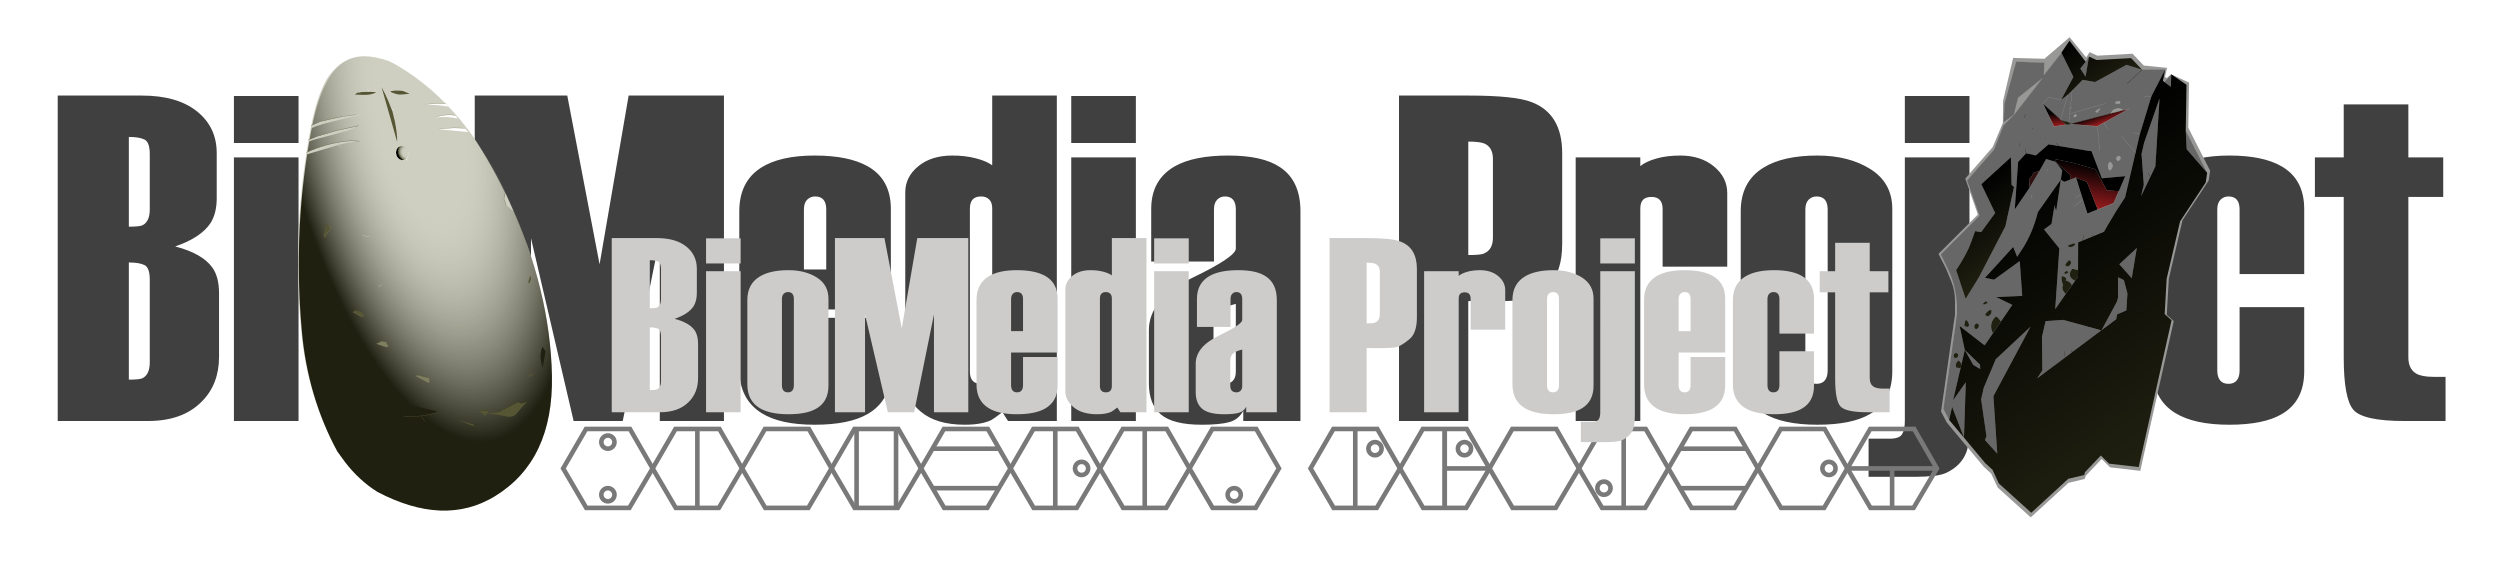
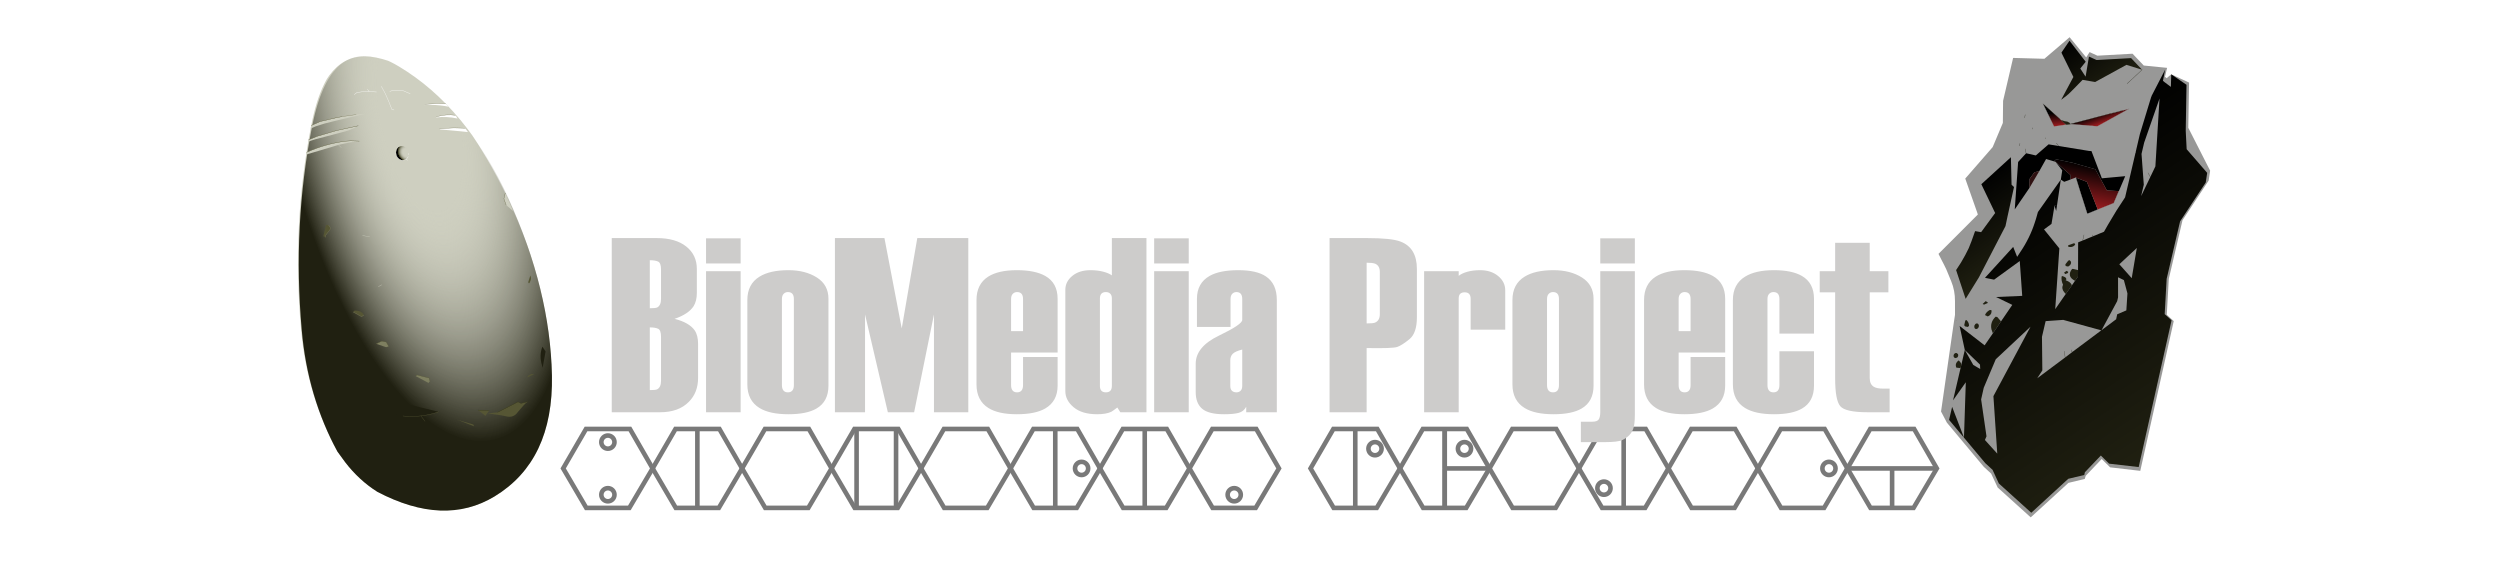
<svg xmlns="http://www.w3.org/2000/svg" xmlns:xlink="http://www.w3.org/1999/xlink" width="1900" height="440" viewBox="0 0 1900 440">
  <filter id="h">
    <feGaussianBlur stdDeviation="7" />
  </filter>
  <symbol id="A" viewBox="-36.025 -31.75 72.051 63.5">
    <use xlink:href="#a" width="72.051" height="63.5" x="-36.025" y="-31.75" overflow="visible" />
    <use xlink:href="#b" width="13.5" height="13.5" id="CharCircle-BM_1_" x="-6.75" y="-6.75" transform="translate(0 -20)" overflow="visible" />
  </symbol>
  <symbol id="E" viewBox="-36.025 -31.75 72.051 63.5">
    <use xlink:href="#a" width="72.051" height="63.5" x="-36.025" y="-31.75" overflow="visible" />
    <use xlink:href="#b" width="13.5" height="13.5" x="-6.75" y="-6.75" transform="translate(0 -20)" overflow="visible" />
    <use xlink:href="#b" width="13.5" height="13.5" x="-6.75" y="-6.75" transform="translate(0 20)" overflow="visible" />
  </symbol>
  <symbol id="u" viewBox="-36.025 -31.75 72.051 63.5">
    <use xlink:href="#a" width="72.051" height="63.5" x="-36.025" y="-31.75" overflow="visible" />
    <use xlink:href="#b" width="13.5" height="13.5" id="CharCircle-MR_1_" x="-6.75" y="-6.75" transform="translate(20)" overflow="visible" />
  </symbol>
  <symbol id="C" viewBox="-36.025 -31.75 72.051 63.5">
    <use xlink:href="#a" width="72.051" height="63.5" x="-36.025" y="-31.75" overflow="visible" />
    <use xlink:href="#b" width="13.5" height="13.5" x="-6.75" y="-6.75" transform="translate(20)" overflow="visible" />
    <use xlink:href="#c" width="3.5" height="60" id="CharVertFull-M_1_" x="-1.75" y="-30" transform="translate(-0 -0)" overflow="visible" />
  </symbol>
  <symbol id="v" viewBox="-36.025 -31.75 72.051 63.5">
    <use xlink:href="#a" width="72.051" height="63.5" x="-36.025" y="-31.75" overflow="visible" />
    <use xlink:href="#d" width="50" height="3.5" x="-25" y="-1.75" transform="translate(-0 -15)" overflow="visible" />
    <use xlink:href="#d" width="50" height="3.5" x="-25" y="-1.75" transform="translate(-0 15)" overflow="visible" />
  </symbol>
  <symbol id="B" viewBox="-36.025 -31.75 72.051 63.5">
    <use xlink:href="#a" width="72.051" height="63.5" x="-36.025" y="-31.75" overflow="visible" />
    <use xlink:href="#c" width="3.5" height="60" id="CharVertFull-M_1_" x="-1.75" y="-30" transform="translate(-0 -0)" overflow="visible" />
  </symbol>
  <symbol id="w" viewBox="-36.025 -31.75 72.051 63.5">
    <use xlink:href="#a" width="72.051" height="63.5" x="-36.025" y="-31.75" overflow="visible" />
    <use xlink:href="#b" width="13.5" height="13.5" x="-6.75" y="-6.75" transform="translate(-15 -15)" overflow="visible" />
    <use xlink:href="#c" width="3.5" height="60" id="CharVertFull-M_1_" x="-1.75" y="-30" transform="translate(-0 -0)" overflow="visible" />
  </symbol>
  <symbol id="D" viewBox="-36.025 -31.75 72.051 63.5">
    <use xlink:href="#a" width="72.051" height="63.5" x="-36.025" y="-31.75" overflow="visible" />
    <use xlink:href="#c" width="3.5" height="60" x="-1.75" y="-30" transform="translate(15 -0)" overflow="visible" />
    <use xlink:href="#c" width="3.5" height="60" x="-1.75" y="-30" transform="translate(-15 -0)" overflow="visible" />
  </symbol>
  <symbol id="x" viewBox="-36.025 -31.75 72.051 63.5">
    <use xlink:href="#a" width="72.051" height="63.5" x="-36.025" y="-31.75" overflow="visible" />
  </symbol>
  <symbol id="z" viewBox="-36.025 -31.75 72.051 63.5">
    <use xlink:href="#a" width="72.051" height="63.5" x="-36.025" y="-31.75" overflow="visible" />
    <use xlink:href="#b" width="13.5" height="13.5" id="CharCircle-TR_1_" x="-6.75" y="-6.75" transform="translate(15 15)" overflow="visible" />
    <use xlink:href="#c" width="3.5" height="60" id="CharVertFull-M_1_" x="-1.75" y="-30" transform="translate(-0 -0)" overflow="visible" />
  </symbol>
  <symbol id="y" viewBox="-36.025 -31.75 72.051 63.5">
    <use xlink:href="#a" width="72.051" height="63.5" x="-36.025" y="-31.75" overflow="visible" />
    <use xlink:href="#b" width="13.5" height="13.5" x="-6.75" y="-6.75" transform="translate(15 15)" overflow="visible" />
    <use xlink:href="#c" width="3.5" height="60" id="CharVertFull-M_1_" x="-1.75" y="-30" transform="translate(-0 -0)" overflow="visible" />
    <use xlink:href="#e" width="34" height="3.5" x="-17" y="-1.75" transform="translate(17 -0)" overflow="visible" />
    <use xlink:href="#f" width="3.5" height="30" id="CharVertHalf-B_1_" x="-1.75" y="-15" transform="translate(-0 -15)" overflow="visible" />
    <use xlink:href="#f" width="3.5" height="30" x="-1.75" y="-15" transform="translate(-0 15)" overflow="visible" />
  </symbol>
  <symbol id="t" viewBox="-36.025 -31.75 72.051 63.5">
    <use xlink:href="#a" width="72.051" height="63.5" x="-36.025" y="-31.75" overflow="visible" />
    <use xlink:href="#g" width="68" height="3.5" x="-34" y="-1.75" transform="translate(-0 -0)" overflow="visible" />
    <use xlink:href="#f" width="3.5" height="30" x="-1.75" y="-15" transform="translate(-0 -15)" overflow="visible" />
  </symbol>
  <symbol id="b" viewBox="-6.75 -6.75 13.5 13.5">
    <path fill="none" stroke="#797979" stroke-width="3.5" stroke-miterlimit="10" d="M5 0c0-2.761-2.239-5-5-5s-5 2.239-5 5 2.239 5 5 5 5-2.239 5-5z" />
  </symbol>
  <symbol viewBox="-22.45 -22.45 44.901 44.901">
    <use xlink:href="#c" width="3.5" height="60" id="CharVertFull-M_1_" x="-1.75" y="-30" transform="matrix(.707 .707 -.707 .707 -0 0)" overflow="visible" />
  </symbol>
  <symbol viewBox="-11.844 -11.844 23.688 23.688">
    <path fill="none" stroke="#787878" stroke-width="3.5" stroke-miterlimit="10" d="M-10.607 10.607l21.213-21.213" />
  </symbol>
  <symbol viewBox="-22.45 -22.45 44.901 44.901">
    <use xlink:href="#c" width="3.5" height="60" x="-1.75" y="-30" transform="matrix(.707 -.707 .707 .707 0 0)" overflow="visible" />
  </symbol>
  <symbol viewBox="-11.844 -11.844 23.688 23.688">
    <path fill="none" stroke="#787878" stroke-width="3.5" stroke-miterlimit="10" d="M10.607 10.607l-21.213-21.213" />
  </symbol>
  <symbol id="g" viewBox="-34 -1.75 68 3.5">
    <path fill="none" stroke="#787878" stroke-width="3.5" stroke-miterlimit="10" d="M34 0h-68" />
  </symbol>
  <symbol id="e" viewBox="-17 -1.75 34 3.5">
    <path fill="none" stroke="#787878" stroke-width="3.5" stroke-miterlimit="10" d="M17 0h-34" />
  </symbol>
  <symbol id="d" viewBox="-25 -1.75 50 3.5">
-     <path fill="none" stroke="#787878" stroke-width="3.5" stroke-miterlimit="10" d="M25 0h-50" />
-   </symbol>
+     </symbol>
  <symbol id="a" viewBox="-36.025 -31.75 72.051 63.5">
    <path fill="none" stroke="#797979" stroke-width="3.5" stroke-miterlimit="10" d="M-34 0l17.379 30h33.358L34 0 16.31-30h-32.736z" />
  </symbol>
  <symbol id="c" viewBox="-1.75 -30 3.5 60">
    <path fill="none" stroke="#787878" stroke-width="3.5" stroke-miterlimit="10" d="M0 30v-60" />
  </symbol>
  <symbol id="f" viewBox="-1.75 -15 3.5 30">
    <path fill="none" stroke="#787878" stroke-width="3.5" stroke-miterlimit="10" d="M0 15v-30" />
  </symbol>
  <g opacity=".75" filter="url(#h)">
-     <path d="M166.473 271.148c0 13.919-4.362 25.243-13.074 33.966-9.662 9.905-23.321 14.857-40.988 14.857H43.86V72.627h63.956c17.899 0 31.857 4.003 41.872 11.998 10.01 8 15.018 18.584 15.018 31.757v34.225c0 7.531-1.524 13.764-4.561 18.706-4.914 7.53-13.919 13.526-27.015 17.993 13.803 3.539 23.282 8.966 28.428 16.276 3.274 4.715 4.914 11.202 4.914 19.456v48.11zm-52.649-111.95v-42.049c0-6.123-1.358-9.833-4.069-11.13-2.711-1.292-6.653-1.943-11.832-1.943v68.196c5.422 0 8.872-.354 10.352-1.06 3.699-1.883 5.549-5.886 5.549-12.014zm0 116.202v-62.797c0-6.146-1.358-9.866-4.069-11.17-2.711-1.303-6.653-1.954-11.832-1.954v89.044c5.422 0 8.872-.354 10.352-1.065 3.699-1.889 5.549-5.907 5.549-12.058zM226.895 108.668h-49.116V72.98h49.116v35.688zm0 211.304h-49.116V119.623h49.116v200.349zM351.622 282.163c0 15.078-5.654 25.916-16.961 32.509-9.187 5.416-22.498 8.127-39.928 8.127-17.667 0-31.333-2.943-40.989-8.834-11.544-7.067-17.314-18.253-17.314-33.568V160.611c0-15.072 5.77-26.147 17.314-33.215 9.894-6.123 23.553-9.187 40.989-9.187 16.017 0 29.504 3.479 40.458 10.424 10.954 6.951 16.431 17.021 16.431 30.211v123.319zm-49.116-.679V159.176c0-3.291-.707-5.759-2.12-7.404-1.413-1.646-3.533-2.468-6.36-2.468-2.357 0-4.361.823-6.007 2.468-1.651 1.645-2.473 4.113-2.473 7.404v122.309c0 3.29.707 5.813 2.12 7.575 1.413 1.767 3.533 2.645 6.36 2.645 2.827 0 4.947-.878 6.36-2.645 1.413-1.762 2.12-4.286 2.12-7.576zM550.201 319.972h-48.762V181.105l-28.158 138.866h-37.323l-32.397-138.866v138.866h-42.755V72.627h70.316l24.558 128.266 22.084-128.266h72.437v247.345zM677.05 282.163c0 14.841-5.891 25.679-17.667 32.509-9.424 5.416-22.852 8.127-40.282 8.127-17.436 0-30.863-2.943-40.282-8.834-11.307-7.067-16.961-18.253-16.961-33.568V160.611c0-15.072 5.532-26.147 16.607-33.215 9.656-6.123 23.2-9.187 40.635-9.187 17.193 0 30.62 2.711 40.282 8.127 11.777 6.598 17.667 17.436 17.667 32.508v76.324h-66.076v46.354c0 3.28.707 5.792 2.12 7.548s3.534 2.634 6.36 2.634 4.947-.873 6.36-2.629c1.413-1.755 2.12-4.268 2.12-7.547v-40h49.115v40.635zm-49.115-77.384v-45.643c0-3.279-.707-5.736-2.12-7.376-1.414-1.634-3.534-2.457-6.36-2.457-2.357 0-4.362.823-6.007 2.457-1.651 1.64-2.474 4.097-2.474 7.376v45.643h16.961zM803.194 319.972h-37.102l-4.24-6.714c-4.715 3.534-7.542 5.538-8.48 6.007-4.947 2.353-11.66 3.534-20.141 3.534-14.372 0-25.502-3.297-33.392-9.895-7.895-6.592-11.837-14.25-11.837-22.968V146.124c0-7.773 3.296-14.366 9.894-19.788 6.592-5.416 15.194-8.127 25.794-8.127 6.592 0 12.599.707 18.021 2.12 5.416 1.414 9.54 3.18 12.367 5.3V72.627h49.115v247.345zm-49.115-37.455V158.138c0-2.827-.768-5.002-2.297-6.537-1.535-1.529-3.594-2.297-6.184-2.297-5.654 0-8.48 3.064-8.48 9.187v124.026c0 3.064.707 5.361 2.12 6.891 1.414 1.534 3.534 2.297 6.36 2.297s4.947-.763 6.36-2.297c1.414-1.53 2.121-3.827 2.121-6.891zM863.259 108.668h-49.116V72.98h49.116v35.688zm0 211.304h-49.116V119.623h49.116v200.349zM988.34 319.972h-43.462v-7.773c-2.357 4.478-5.952 7.365-10.777 8.657-4.831 1.292-11.721 1.943-20.671 1.943-14.609 0-24.972-2.596-31.095-7.774-6.128-5.179-9.187-13.073-9.187-23.674v-40.282c0-16.017 11.009-29.328 33.038-39.929 22.023-10.601 33.038-18.021 33.038-22.261v-29.681c0-3.296-.696-5.77-2.076-7.42-1.386-1.646-3.461-2.474-6.228-2.474-2.308 0-4.273.828-5.886 2.474-1.612 1.651-2.418 4.124-2.418 7.42v39.575h-47.702v-39.928c0-14.841 6.007-25.673 18.021-32.508 9.657-5.416 23.2-8.127 40.635-8.127 17.43 0 30.504 2.948 39.223 8.834 10.363 6.835 15.547 18.021 15.547 33.568v159.36zm-49.116-37.455v-51.589c-6.598 1.65-11.075 3.655-13.427 6.007-2.357 2.357-3.534 5.422-3.534 9.188v36.395c0 3.064.762 5.361 2.297 6.891 1.529 1.534 3.71 2.297 6.537 2.297 2.352 0 4.295-.763 5.83-2.297 1.53-1.531 2.297-3.828 2.297-6.892zM1187.271 184.992c0 15.078-3.556 25.502-10.655 31.271-7.101 5.775-12.842 9.425-17.221 10.954-4.384 1.534-18.882 2.064-43.5 1.59v91.164h-52.649V72.627h53.002c23.321 0 39.223 1.651 47.702 4.947 15.548 5.891 23.321 18.849 23.321 38.869v68.549zm-52.649-4.35v-59.849c0-5.941-2.203-9.861-6.609-11.76-2.451-.95-6.487-1.425-12.118-1.425v86.218c6.117 0 10.037-.354 11.748-1.071 4.649-1.9 6.979-5.935 6.979-12.113zM1312.708 202.659h-49.115v-43.754c0-6.161-2.827-9.248-8.48-9.248-2.827 0-4.947.712-6.36 2.125-1.413 1.419-2.12 3.661-2.12 6.725v161.464h-49.115V119.623h49.115v6.625c2.827-2.33 6.891-4.251 12.19-5.764 5.301-1.513 11.362-2.275 18.198-2.275 10.362 0 18.903 2.771 25.617 8.304 6.714 5.538 10.07 12.312 10.07 20.318v55.828zM1438.145 282.163c0 15.078-5.654 25.916-16.961 32.509-9.188 5.416-22.499 8.127-39.929 8.127-17.668 0-31.332-2.943-40.988-8.834-11.545-7.067-17.314-18.253-17.314-33.568V160.611c0-15.072 5.77-26.147 17.314-33.215 9.894-6.123 23.553-9.187 40.988-9.187 16.017 0 29.505 3.479 40.458 10.424 10.954 6.951 16.432 17.021 16.432 30.211v123.319zm-49.117-.679V159.176c0-3.291-.707-5.759-2.12-7.404-1.413-1.646-3.533-2.468-6.36-2.468-2.357 0-4.361.823-6.007 2.468-1.65 1.645-2.474 4.113-2.474 7.404v122.309c0 3.29.707 5.813 2.12 7.575 1.414 1.767 3.534 2.645 6.36 2.645 2.827 0 4.947-.878 6.36-2.645 1.414-1.762 2.121-4.286 2.121-7.576zM1496.796 323.505c0 9.419-.828 16.254-2.474 20.494-2.595 6.593-7.541 11.661-14.841 15.194-2.357 1.176-5.653 1.999-9.894 2.474-4.24.469-8.834.707-13.78.707h-35.688v-28.975h16.254c4.71 0 7.773-1.121 9.188-3.357 1.413-2.241 2.12-5.714 2.12-10.424V119.623h49.115v203.882zm0-214.837h-49.115V72.98h49.115v35.688zM1625.061 282.163c0 14.841-5.892 25.679-17.668 32.509-9.425 5.416-22.852 8.127-40.281 8.127-17.436 0-30.863-2.943-40.282-8.834-11.308-7.067-16.961-18.253-16.961-33.568V160.611c0-15.072 5.532-26.147 16.607-33.215 9.656-6.123 23.2-9.187 40.636-9.187 17.192 0 30.619 2.711 40.281 8.127 11.776 6.598 17.668 17.436 17.668 32.508v76.324h-66.077v46.354c0 3.28.707 5.792 2.12 7.548 1.414 1.756 3.534 2.634 6.36 2.634 2.827 0 4.947-.873 6.36-2.629 1.414-1.755 2.12-4.268 2.12-7.547v-40h49.116v40.635zm-49.117-77.384v-45.643c0-3.279-.706-5.736-2.12-7.376-1.413-1.634-3.533-2.457-6.36-2.457-2.357 0-4.361.823-6.007 2.457-1.65 1.64-2.474 4.097-2.474 7.376v45.643h16.961zM1751.204 282.163c0 15.078-5.654 25.916-16.961 32.509-9.188 5.416-22.499 8.127-39.929 8.127-17.667 0-31.332-2.943-40.988-8.834-11.545-7.067-17.314-18.253-17.314-33.568V160.611c0-15.072 5.77-26.147 17.314-33.215 9.894-6.123 23.553-9.187 40.988-9.187 16.961 0 30.15 2.711 39.575 8.127 11.539 6.598 17.314 17.436 17.314 32.508v49.469h-49.116v-49.116c0-3.296-.706-5.77-2.12-7.42-1.413-1.646-3.533-2.474-6.36-2.474-2.357 0-4.361.823-6.007 2.468-1.65 1.645-2.474 4.113-2.474 7.404v122.309c0 3.29.707 5.813 2.12 7.575 1.414 1.767 3.534 2.645 6.36 2.645 2.827 0 4.947-.878 6.36-2.634 1.414-1.756 2.12-4.273 2.12-7.553v-48.116h49.116v48.762zM1858.618 319.972h-31.096c-21.2 0-34.219-2.877-39.045-8.641-4.831-5.759-7.243-18.981-7.243-39.669V149.657h-21.908v-30.035h21.908V79.341h49.115v40.282h26.501v30.035h-26.501v121.905c0 5.892 1.999 10.016 6.007 12.367 2.827 1.651 7.184 2.474 13.074 2.474h9.188v33.568z" />
-   </g>
+     </g>
  <g>
    <path fill-rule="evenodd" clip-rule="evenodd" fill="#989897" d="M1646.748 239.258l1.543-27.332 5.719-24.456 4.693-20.069 19.875-30.159 1.13-7.504-16.614-32.634.601-34.348-13.55-6.263-3.496 2.918-1.255-1 1.599-6.836-17.727-1.766-8.535-8.983-26.709 1.506-5.932-2.724-2.588 4.052-12.599-15.363-19.157 16.387-23.774-.662-7.626 32.61-.174 16.803-7.734 18.366-20.844 23.924 8.975 25.502.596 1.798-29.907 29.923 2.078 4.146 2.05 3.943 1.749 3.565 3.747 9.068c1.997 4.827 2.965 9.932 2.909 15.314l.012 10.312-.753 4.895-.016.062-9.839 68.504 4.435 8.468 28.043 33.569 5.601 5.147 4.956 10.581 25.117 22.687L1572 366.984l12.433-3.001.705-2.357 12.137-12.774 6.418 6.333 22.913 2.667 25.44-113.827-5.298-4.767z" />
    <g fill="#676767">
-       <path d="M1620.103 211.413l3.877-22.95-13.294 12.379zM1516.776 273.048l-9.129 21.649-1.99 8.854 4.078 28.047-1.202 2.794 9.387 10.369-2.924-43.702 28.218-52.791zM1504.953 280.461l-.151-3.353-11.553-11.137 6.418 11.356zM1554.678 244.055l-2.785 11.916.28 25.559-3.901 5.98 21.22-15.832 5.517-4.199 21.982-16.418-28.953-7.953zM1614.135 212.858l-4.429-2.137.025 15.272-.672 2.887-11.889 22.081 11.097-8.322.802-3.776 6.951-2.972.829-12.906zM1569.982 223.413l-1.177-1.314c-1.51-1.785-1.82-3.707-.917-5.77-.994-2-1.34-4.082-1.044-6.25l.69-.272 1.702.753c.794.397 1.191 1.032 1.196 1.902l-.58.488 1.7.75c1.503.697 2.537 1.746 3.095 3.146l2.369-3.437c-4.379-2.239-5.141-5.219-2.288-8.945l.66-.146 3.924.941.075-21.063 3.463-1.424 7.954-3.253 5.111-2.117 3.114-1.287 3.048-5.344 6.411-10.699 6.583-10.083 7.96-34.051 3.313-14.172 8.714-28.57 10.44-20.246-17.448.043-.074-.014-11.885-3.69-23.773 13.042-9.545-1.654-7.913 8.091-3.347 3.27-5.036 3.825 9.3-17.376-9.068-18.407-13.33 16.874.308-9.343-21.328-.759-9.049 32.363-.541 13.674 7.672-5.718 3.244-12.879 18.599-14.982-21.275 27.438-.684.926-7.66 7.677-7.211 18.456-20.409 23.412 8.5 24.181.887 2.567-29.389 29.361 2.006 4.132 2.008 4.132 1.777 3.766 1.63 3.74c3.359 8.587 4.967 17.434 4.82 26.544l.046 3.141-.725 4.767-.012.063-9.683 67.162 4.389 8.329 2.317-9.909 9.005 23.354 1.384-42.042-9.712 13.78 5.833-24.957-.325.401-2.976-.321c-.915-2.116-.327-3.949 1.756-5.502l1.074 1.099c.585.623.913 1.334.985 2.128l2.611-11.162-3.947-18.237 19.005 14.712 6.27-9.092-1.038-2.922c-.864-3.671.187-6.926 3.141-9.764l1.266.285 2.824 3.296 8.564-12.546-12.36-5.993 19.904-.856-1.862-26.49-19.499 14.174-6.946-1.4 21.445-23.493 3.002 7.566 2.309-3.515c4.913-7.195 8.649-14.813 11.207-22.853l.841-2.596 1.429-5.102 17.414-24.65 1.086-6.987-5.112-6.564-1.249-.346-5.927-1.745-5.099 9.1-7.542 12.851-11.168 16.336 2.558-36.032 6.088-6.644 7.352 1.664 9.714-8.43 7.753 1.279 23.06 3.736 1.772.11 7.91 20.686 17.739-1.624-4.842 11.362-3.854 9.12-12.167 4.874-7.953 3.254-3.427-10.773-1.406-4.354-3.884-12.484-3.94 1.471-4.887 1.829-2.576-1.687-2.965 20.041-.579 3.815-1.241-4.065-2.306 13.889-.945.687-4.724 3.488 11.644 14.415-3.132 46.175 8.011-11.531zm-84.388 45.212c.437-.317.883-.435 1.334-.357l1.068.772c.264.438.33.927.204 1.471-.127.544-.41.975-.85 1.29l-1.332.355c-.441-.119-.799-.377-1.07-.774-.265-.436-.33-.926-.204-1.471.126-.543.409-.971.85-1.286zm26.645-33.033l1.232.083c.205.904.137 1.762-.211 2.572-.492 1.002-1.347 1.747-2.555 2.233l-2.108-1.018c.652-1.669 1.866-2.958 3.642-3.87zm-3.118-6.738l1.506.913.036.528-2.788 1.213-1.054-.508 2.3-2.146zm-7.811 17.372c.445-.359.895-.498 1.344-.42.453.079.804.356 1.058.836.252.48.313 1.011.176 1.597-.127.543-.424 1.014-.878 1.415-.442.314-.89.454-1.35.417-.443-.12-.793-.399-1.058-.837l-.172-1.596.88-1.412zm-5.772 2.264l-2.091-.429-.649-.896.836-3.574.794-.386.634.633c.988 1.127 1.444 2.403 1.371 3.827l-.895.825zm31.167-81.123l-.119.175.473-.863-.354.688zm3.941-25.222l-5.08 23.067-1.39 6.611-20.215 38.974-10.074 16.329-7.244-21.874c2.594-3.727 4.918-7.543 6.979-11.449l2.629-5.221 2.103-5.313 2.72-7.619 4.586.794 9.535-13.029 1.133-1.499-10.515-21.919 22.47-20.511.509 20.902 1.854 1.757zm77.135-64.673l2.444-.75.905.483.378.718-.864 1.025-3.111-.41.248-1.066zm-13.575 5.871l2.112-1.004-2.323 3.252-1.217-.473-.215-.429 1.643-1.346zm-17.542 3.809l.853-.309.818 1.186-.331.4-1.705.618-.452-.406.817-1.489zm22.256 6.142l-4.939 2.732-20.478-1.721-3.15.432-9.316 1.387-8.403-17.245 13.43 12.115.729.583 5.474 1.339 1.237 1.389 30.575-8.013.535-.952c1.597-2.595 4.196-3.45 7.794-2.563l.998 1.086 4.827-1.251-19.313 10.682zm4.77 36.127l-.692-.055-.484-.933c-.672-1.812-.446-3.557.676-5.232l1.311.421c.925.944 1.248 2 .976 3.17-.295 1.038-.888 1.914-1.787 2.629zm7.18-7.631l-1.262.369c-.389-.111-.694-.36-.918-.746-.275-.396-.325-.84-.159-1.333.068-.51.316-.902.746-1.176.376-.282.77-.388 1.17-.319.4.07.737.301 1.008.698l.159 1.331-.744 1.176zm-39.369 85.768l-1.98.768-.815-1.187 1.867-1.308 1.357.888-.429.839zm1.814-6.078l-1.512 1.107-1.714-.362-.502-.871.342-.788 1.897-2.414.895-.497c1.498.958 1.696 2.231.594 3.825zm-1.57-15.02l4.524-1.631.616.368.275.503c-.496 1.002-1.379 1.653-2.648 1.957l-.796.057-1.71-.036-.261-1.218zM1584.036 360.983l.695-2.295-.152-.027zM1650.145 56.493l-5.131 5.898 4.853 3.647zM1627.555 116.982l1.727 23.397-2.024 8.653 7.004-14.576 3.83-8.014 3.148-51.591-11.674 33.54zM1661.153 99.379l.711 14.02 15.585 17.971zM1587.615 42.984l-2.488 3.941-4.098 5.162 4.03 6.179z" />
-     </g>
+       </g>
    <path fill-rule="evenodd" clip-rule="evenodd" fill="#989897" d="M1527.06 166.68l-.355.687-.118.175z" />
    <path fill-rule="evenodd" clip-rule="evenodd" fill="#202011" d="M1569.982 223.413l-1.177-1.314c-1.51-1.785-1.82-3.707-.917-5.77-.994-2-1.34-4.082-1.044-6.25l.69-.272 1.702.753c.794.397 1.191 1.032 1.196 1.902l-.58.488 1.7.75c1.503.697 2.537 1.746 3.095 3.146l-4.665 6.567zm9.33-18.155l-.061 4.948-2.235 3.203c-4.379-2.239-5.141-5.219-2.288-8.945l.66-.146 3.924.94zm-3.043-20.428l.616.368.275.503c-.496 1.002-1.379 1.653-2.648 1.957l-.796.057-1.71-.036-.262-1.22 4.525-1.629zm-6.748 23.496l-.815-1.187 1.867-1.308 1.357.888-.429.839-1.98.768zm.568-6.101l-.502-.871.342-.788 1.897-2.414.895-.497c1.499.957 1.697 2.23.595 3.824l-1.512 1.107-1.715-.361zm-49.317 42.024l-6.194 9.104-1.038-2.922c-.864-3.671.187-6.926 3.141-9.764l1.266.285 2.825 3.297zm-30.133 32.884l-.514 2.195-.325.401-2.976-.321c-.915-2.116-.327-3.949 1.756-5.502l1.074 1.099c.585.623.913 1.333.985 2.128zm-5.045-8.508c.437-.317.883-.435 1.334-.357l1.068.772c.264.438.33.927.204 1.471-.127.544-.41.975-.85 1.29l-1.332.355c-.441-.119-.799-.377-1.07-.774-.265-.436-.33-.926-.204-1.471.126-.543.409-.971.85-1.286zm16.066-18.553c-.443-.12-.793-.399-1.058-.837l-.172-1.596.88-1.413c.445-.359.895-.498 1.344-.42.453.079.804.356 1.058.836.252.48.313 1.011.176 1.597-.127.543-.424 1.014-.878 1.415-.442.315-.89.455-1.35.418zm-5.226-2.406l-.896.823-2.091-.429-.649-.896.836-3.574.794-.386.634.633c.989 1.129 1.445 2.406 1.372 3.829zm15.805-12.074l1.232.083c.205.904.137 1.762-.211 2.572-.492 1.002-1.347 1.747-2.555 2.233l-2.108-1.018c.652-1.669 1.866-2.958 3.642-3.87zm-1.576-5.297l-2.788 1.213-1.054-.508 2.3-2.146 1.506.913.036.528z" />
    <linearGradient id="i" gradientUnits="userSpaceOnUse" x1="1652.042" y1="208.736" x2="1599.812" y2="156.399" gradientTransform="matrix(.886 .178 -.188 .931 104.781 -286.965)">
      <stop offset="0" stop-color="#202011" />
      <stop offset="1" />
    </linearGradient>
    <path fill="url(#i)" d="M1524.176 171.824l1.39-6.611 5.08-23.067-1.856-1.757-.509-20.902-22.47 20.511 10.515 21.919-1.133 1.499-9.535 13.029-4.586-.794-2.72 7.619-2.103 5.313-2.629 5.221c-2.061 3.906-4.385 7.722-6.979 11.449l7.244 21.874 10.074-16.329 20.217-38.974z" />
    <linearGradient id="j" gradientUnits="userSpaceOnUse" x1="1821.663" y1="314.812" x2="1639.205" y2="131.978" gradientTransform="matrix(.883 .194 -.204 .928 113.178 -311.954)">
      <stop offset="0" stop-color="#202011" />
      <stop offset="1" />
    </linearGradient>
    <path fill="url(#j)" d="M1645.156 238.722l1.497-26.819 5.775-24.709 4.431-18.938 19.504-29.572 1.086-7.314-15.585-17.971-.711-14.02.584-34.938-11.593-7.948-.278 9.544-4.853-3.646-1.179-.988 1.663-8.455-10.44 20.246-8.714 28.57-3.313 14.172-7.96 34.051-6.583 10.083-6.411 10.699-3.048 5.344-3.114 1.287-5.111 2.117-7.954 3.253-3.463 1.424-.075 21.063-.061 4.948-2.235 3.203-2.369 3.437-4.665 6.567-8.01 11.53 3.132-46.175-11.644-14.415 4.724-3.488.945-.687 2.306-13.889 1.82.25 2.965-20.041-17.414 24.65-1.429 5.102-.841 2.596c-2.558 8.04-6.294 15.658-11.207 22.853l-2.309 3.515-3.002-7.566-21.445 23.493 6.946 1.4 19.499-14.174 1.862 26.49-19.904.856 12.36 5.993-8.564 12.546-6.194 9.104-6.27 9.092-19.005-14.712 3.947 18.237 11.553 11.137.151 3.353-5.286-3.135-6.418-11.355-2.611 11.162-.514 2.195-5.833 24.957 9.712-13.78-1.384 42.042-9.005-23.354-2.317 9.909 27.5 32.889 5.54 5.07 4.772 10.353 24.665 22.283 28.082-25.802 12.179-2.912.542-2.322.152.027 11.911-12.486 6.298 6.179 22.464 2.587 24.99-111.554-5.236-4.693zm-15.59-130.331l11.675-33.54-3.149 51.59-3.829 8.015-7.005 14.576 2.024-8.654-1.727-23.397 2.011-8.59zm-111.646 236.37l-9.387-10.369 1.202-2.794-4.078-28.046 1.99-8.855 9.129-21.648 26.439-24.78-28.218 52.792 2.923 43.7zm102.183-133.348l-9.417-10.571 13.294-12.379-3.877 22.95zm-45.094 56.066l-5.517 4.2-21.22 15.832 3.901-5.98-.28-25.559 2.785-11.916 13.36-.947 28.953 7.953-21.982 16.417zm34.06-28.616l-.802 3.775-11.097 8.322 11.889-22.081.672-2.887-.025-15.272 4.429 2.138 2.714 10.126-.829 12.906-6.951 2.973z" />
    <linearGradient id="k" gradientUnits="userSpaceOnUse" x1="1701.854" y1="58.623" x2="1663.98" y2="20.672" gradientTransform="matrix(.886 .178 -.188 .931 104.781 -286.965)">
      <stop offset="0" stop-color="#202011" />
      <stop offset="1" />
    </linearGradient>
    <path fill="url(#k)" d="M1575.778 58.485l-9.3 17.376 5.036-3.825 3.347-3.27 7.912-8.09 9.545 1.654 23.773-13.042 11.884 3.689-8.338-8.816-26.227 1.458-5.795-2.635-2.556 15.282-4.03-6.179 4.098-5.162-12.299-15.965-6.196 9.104.078.014z" />
-     <path fill-rule="evenodd" clip-rule="evenodd" fill="none" stroke="#989897" stroke-width=".197" stroke-linecap="round" stroke-linejoin="round" stroke-miterlimit="3" d="M1481.298 319.102l-4.389-8.329 9.684-67.163" />
    <path fill-rule="evenodd" clip-rule="evenodd" fill="none" stroke="#202011" stroke-width=".197" stroke-linecap="round" stroke-linejoin="round" stroke-miterlimit="3" d="M1590.804 179.518l.713 1.298m-8.668 1.956l.998-4.262m6.957 1.008l-.563-.946m-20.749 93.106l-.461-4.713m5.978.514c-.751-.129-.865-.648-.338-1.56m-88.078-22.309l.012-.063" />
    <linearGradient id="l" gradientUnits="userSpaceOnUse" x1="1702.786" y1="83.474" x2="1698.301" y2="75.57" gradientTransform="matrix(.886 .178 -.188 .931 104.781 -286.965)">
      <stop offset="0" stop-color="#971B1E" />
      <stop offset="1" />
    </linearGradient>
    <path fill-rule="evenodd" clip-rule="evenodd" fill="url(#l)" d="M1573.503 94.305l30.575-8.013 9.327-2.429 4.827-1.251-19.312 10.682-4.939 2.732z" />
    <path fill-rule="evenodd" clip-rule="evenodd" fill="#989897" d="M1610.225 76.722l.905.483.378.718-.864 1.025-3.111-.41.248-1.066 2.444-.75zm-6.147 9.57l.535-.952c1.597-2.595 4.196-3.45 7.794-2.563l.998 1.086-9.327 2.429zm-1.08 43.074l-.484-.933c-.672-1.812-.446-3.557.676-5.232l1.311.421c.925.944 1.248 2 .976 3.17-.295 1.038-.888 1.913-1.786 2.629l-.693-.055zm7.449-10.781c.4.07.737.301 1.008.698l.159 1.331-.744 1.176-1.262.369c-.389-.111-.694-.36-.918-.746-.275-.396-.325-.84-.159-1.333.068-.51.316-.902.746-1.176.377-.282.77-.388 1.17-.319zm-16.452-32.995l-1.217-.473-.215-.429 1.642-1.346 2.112-1.004-2.322 3.252zm-18.149 3.052l.818-1.49.853-.309.818 1.186-.331.4-1.705.618-.453-.405z" />
    <path fill-rule="evenodd" clip-rule="evenodd" d="M1610.314 145.249l-9.105-.533-8.755-16.068-17.296-4.955-12.452-2.613-1.761 1.522-5.927-1.745-5.099 9.1-3.838 1.03-3.604 5.053-.099 6.768-11.168 16.336 2.558-36.032 6.088-6.644 7.352 1.664 9.714-8.43 7.753 1.279 23.06 3.736 1.772.11 7.91 20.686 17.739-1.624-4.842 11.36zm-27.401 6.475l-1.406-4.354-3.884-12.484 8.441 3.355 8.229 21.001-7.953 3.254-3.427-10.772zm-9.231-15.367l-4.887 1.829-2.576-1.687 1.086-6.987-5.112-6.564 11.528 10.219-.039 3.19z" />
    <linearGradient id="m" gradientUnits="userSpaceOnUse" x1="1698.173" y1="150.81" x2="1698.173" y2="117.967" gradientTransform="matrix(.886 .178 -.188 .931 104.781 -286.965)">
      <stop offset="0" stop-color="#971B1E" />
      <stop offset="1" />
    </linearGradient>
    <path fill-rule="evenodd" clip-rule="evenodd" fill="url(#m)" d="M1577.623 134.886l-3.941 1.471.04-3.191-11.528-10.219-1.249-.346 1.761-1.522 12.452 2.614 17.296 4.955 8.755 16.068 9.105.533-3.854 9.12-12.168 4.874-8.229-21.001z" />
    <linearGradient id="n" gradientUnits="userSpaceOnUse" x1="1664.288" y1="92.796" x2="1661.657" y2="82.696" gradientTransform="matrix(.886 .178 -.188 .931 104.781 -286.965)">
      <stop offset="0" stop-color="#971B1E" />
      <stop offset="1" />
    </linearGradient>
    <path fill-rule="evenodd" clip-rule="evenodd" fill="url(#n)" d="M1552.633 78.879l13.43 12.114.729.583 3.561 3.161-9.317 1.387z" />
    <path fill-rule="evenodd" clip-rule="evenodd" fill="#202011" d="M1572.266 92.916l1.237 1.389-3.15.432-3.561-3.161z" />
    <linearGradient id="o" gradientUnits="userSpaceOnUse" x1="691.793" y1="156.452" x2="1477.244" y2="156.452" gradientTransform="matrix(.886 .178 -.188 .931 104.781 -286.965)">
      <stop offset="0" stop-color="#202011" />
      <stop offset="1" />
    </linearGradient>
    <path fill-rule="evenodd" clip-rule="evenodd" fill="url(#o)" d="M1561.434 156.29l1.82.249-.579 3.816z" />
    <path fill-rule="evenodd" clip-rule="evenodd" fill="#2F1111" d="M1549.92 129.956l-7.542 12.852.099-6.769 3.605-5.052z" />
    <path fill-rule="evenodd" clip-rule="evenodd" fill="none" stroke="#202011" stroke-width=".197" stroke-linecap="round" stroke-linejoin="round" stroke-miterlimit="3" d="M1616.579 63.597l11.471-10.606m-14.645 30.872l-9.327 2.429-30.575 8.013m60.759 40.151l-1.774-3.113m-65.696-39.767l5.474 1.339m-5.474-1.339l3.56 3.161 3.15-.432-1.237-1.389m-33.145-5.744l-.319 2.36m13.832-10.653l13.43 12.115m-30.874 18.01l-.438 1.882m4.32 2.248l.785 3.333m4.756-19.338l.005.98m9.709 6.641l.333.58m10.017 5.65l-1.828-2.209" />
    <path fill-rule="evenodd" clip-rule="evenodd" fill="none" stroke="#989897" stroke-width=".197" stroke-linecap="round" stroke-linejoin="round" stroke-miterlimit="3" d="M1574.861 68.766l-1.409 13.393 1.091-.332m-43.534 4.919l21.275-27.438m-29.515 33.579l.541-13.674m9.05-32.363l21.328.759-.308 9.343 13.33-16.874m68.348 33.117l-5.913.539m-55.642 20.571l20.478 1.721 4.939-2.732 19.313-10.681-4.827 1.251m-11.756 14.144l-2.731-4.714m24.112 22.643l-10.398-12.046m-18.652-7.865l1.845 18.198m30.518-12.459l-5.26-.912m-26.792 58.39l12.167-4.874 3.854-9.12m-16.021 13.994l-7.953 3.254-3.427-10.773-7.104 5.294m-3.213-74.55l.856-.309m-1.185 10.757l.714-6.4.473-4.356m-7.39 8.833l5.45-18.957m-18.88 6.843l8.403 17.245 9.316-1.387m-3.874-18.876l-9.712-1.943-4.132 4.961m3.538 49.746l-.336 1.442m21.787 4.819l3.884 12.484 1.406 4.354m-1.406-4.354l-4.186 3.19m-32.84-2.69l-.734 3.135m29.232-64.49l26.849-7.813" />
  </g>
  <g>
    <defs>
      <path id="p" d="M236.598 95.018c9.914-50.289 32.109-65.121 66.585-44.496 34.408 20.59 62.18 54.077 83.316 100.463 21.11 46.461 32.098 91.247 32.966 134.358.842 43.185-13.72 73.85-43.691 91.992-25.487 15.375-55.136 14.199-88.95-3.528-9.294-5.852-17.482-13.396-24.564-22.633l-5.812-7.977c-15.551-28.542-24.781-59.716-27.693-93.523-4.685-52.815-2.071-104.367 7.843-154.656z" />
    </defs>
    <clipPath id="q">
      <use xlink:href="#p" overflow="visible" />
    </clipPath>
    <path clip-path="url(#q)" fill-rule="evenodd" clip-rule="evenodd" fill="#CECFC0" d="M352.202 93.269c20.524 28.265 37.523 61.637 50.998 100.117 13.379 38.518 19.11 75.74 17.189 111.664-1.921 35.923-16.969 61.149-45.147 75.675-28.198 14.603-55.292 14.501-81.277-.303-26.009-14.73-43.891-36.948-53.643-66.654-9.777-29.631-14.905-66.242-15.384-109.835-.572-43.552 3.514-82.348 12.259-116.389 8.768-34.116 24.985-48.719 48.649-43.811 23.689 4.833 45.808 21.344 66.356 49.536z" />
    <radialGradient id="r" cx="319.197" cy="91.04" r="102.841" gradientTransform="matrix(.974 -.225 .547 2.368 -41.584 -52.714)" gradientUnits="userSpaceOnUse">
      <stop offset=".282" stop-color="#CECFC0" stop-opacity="0" />
      <stop offset="1" stop-color="#202011" />
    </radialGradient>
    <path clip-path="url(#q)" fill-rule="evenodd" clip-rule="evenodd" fill="url(#r)" d="M237.176 96.121c9.918-50.31 32.122-65.149 66.613-44.515 34.423 20.598 62.206 54.1 83.352 100.506 21.119 46.481 32.112 91.286 32.98 134.415.843 43.203-13.726 73.882-43.71 92.032-25.498 15.382-55.16 14.205-88.988-3.529-9.298-5.854-17.489-13.401-24.574-22.643l-5.815-7.98c-15.557-28.555-24.792-59.741-27.704-93.563-4.687-52.839-2.072-104.413 7.846-154.723z" />
    <path clip-path="url(#q)" fill-rule="evenodd" clip-rule="evenodd" fill="#CECFC0" d="M259.846 88.668l1.768-.283 9.051-1.308.139-.06 7.379-.585-8.923 2.027-11.91 2.74-10.698 2.699-6.675 2.118-3.762 1.629c-.815.547-1.197.615-1.144.206l.441-1.74 2.06-1.182 5.609-2.526 12.467-2.982 4.198-.753zM232.865 115.835c9.638-4.369 19.462-7.205 29.47-8.507l4.053-.304 6.641.22-8.046 1.162-7.742 1.708-5.458 1.688-19.082 5.653.164-1.62zM234.253 106.332l6.893-2.792 14.32-4.268 16.768-3.683c-2.119 1.369-4.756 2.608-7.91 3.716l-15.217 4.076c-7.015 1.684-12.043 3.152-15.084 4.405l.23-1.454zM324.445 79.747l.103.052 3.15-.107-3.398.505zM324.627 79.185l.072-.225-.31-.156.243-.009 7.477-.142zM384.671 155.836l-1.693-4.781 1.033-4.319 6.092 13.811z" />
    <path clip-path="url(#q)" fill-rule="evenodd" clip-rule="evenodd" fill="#565634" d="M249.687 171.055l1.389 2.011-.157 1.229-3.566 4.737.292 1.326-1.892-.827 2.031-8.523 1.903.047zm153.276 42.752c-.556 1.725-1.065 1.946-1.532.663l1.633-5.061c.74 1.421.707 2.888-.101 4.398zm-126.442 25.645l-1.714 1.225-6.316-3.457.145-.449.842-.752c3.531-.045 5.878 1.098 7.043 3.433zm124.498 46.507c1.915-1.473 3.539-2.046 4.872-1.721l-4.882 2.501.01-.78zm-41.412 36.613l.74 1.422-13.109-5.064 12.369 3.642zm12.166-10.59l-2.864 4.046-5.541-4.374 8.405.328zm6.379 1.397l15.519-7.98 2.266 1.146 5.21-1.289c-1.422.938-2.66 2.056-3.717 3.353l-3.839 4.469c-1.982 2.922-4.676 4.089-8.081 3.499l-5.174-1.048-9.635-1.342 7.451-.808z" />
    <path clip-path="url(#q)" fill-rule="evenodd" clip-rule="evenodd" fill="#fff" d="M322.755 79.415l1.872-.231 7.482-.532 7.125.204.588.035.37.711.946 1.525c-4.508-.886-8.989-1.364-13.44-1.437l-3.15.107-.103-.052-1.836.119.146-.449zm8.857 9.323c5.19-1.474 10.063-1.842 14.62-1.107l1.485 2.452c-5.449-1.187-10.831-1.468-16.146-.843l.041-.502zm22.119 8.705l.267.659 1.662 2.279-5.562-.59-3.49-.327-11.991-1.094-.546-.538.624-.076 10.252-.57 8.784.257z" />
    <path clip-path="url(#q)" fill-rule="evenodd" clip-rule="evenodd" fill="#7E7F60" d="M295.439 263.284l-1.981.568-7.575-2.524 4.252-2.036 3.381.664 1.923 3.328zm31.302 26.305l-1.059 1.426-9.716-5.176.878-.864 9.206 2.302.691 2.312z" />
    <path clip-path="url(#q)" fill-rule="evenodd" clip-rule="evenodd" fill="#202011" d="M333.348 312.951c-4.336 1.556-8.827 2.598-13.471 3.127-4.417.557-8.937.581-13.566.07l-1.036-.132c-3.246-.334-5.411-2.171-6.493-5.508 1.684-1.504 3.787-2.576 6.312-3.218 1.345-.453 2.764-.521 4.259-.2l23.995 5.861zm79.082-33.386l-.985-3.637c-.996-4.342-.737-8.485.775-12.431l2.438 3.589-2.228 12.479z" />
    <path clip-path="url(#q)" fill="#565634" d="M273.133 107.296c-.014.044-.051.073-.096.072l-6.641-.22-4.043.304c-9.947 1.295-19.854 4.155-29.439 8.499-.054.025-.119-.007-.146-.071-.027-.064-.005-.136.049-.16 9.602-4.352 19.526-7.217 29.496-8.515l4.058-.305 6.652.219c.06.002.112.059.116.128.001.017-.002.034-.006.049zM259.949 88.72c-.012.036-.039.064-.076.07l-4.199.753-12.462 2.981-5.592 2.52-2.052 1.178c-.052.03-.119.004-.15-.058s-.015-.136.037-.165l2.06-1.182 5.617-2.53 12.483-2.988 4.204-.754c.058-.01.118.036.133.104.006.025.004.049-.003.071z" />
    <path clip-path="url(#q)" fill-rule="evenodd" clip-rule="evenodd" fill="none" d="M270.805 87.017l-.139.06" />
    <path clip-path="url(#q)" fill="#565634" d="M272.337 95.642c-.011.035-.037.062-.073.07l-16.768 3.683-14.313 4.266-6.885 2.789c-.055.022-.12-.012-.145-.077-.025-.065-.001-.135.054-.158l6.893-2.792 14.328-4.27 16.775-3.685c.058-.013.118.032.135.099.007.026.006.052-.001.075zM384.774 155.888c-.01.031-.031.056-.061.066-.056.02-.12-.017-.143-.082l-1.693-4.781c-.009-.026-.011-.054-.005-.079l1.033-4.319c.015-.064.075-.097.134-.074.058.024.093.095.078.159l-1.023 4.279 1.678 4.741c.01.032.01.063.002.09zM295.542 263.336c-.007.023-.021.043-.041.056-.049.034-.118.012-.152-.047l-1.893-3.276-3.298-.648-4.224 2.022c-.054.026-.12-.005-.147-.069s-.007-.136.047-.161l4.252-2.035c.018-.009.038-.011.059-.007l3.381.664c.033.006.062.029.081.061l1.923 3.328c.019.035.023.077.012.112zM326.844 289.641c-.011.033-.035.059-.067.068-.057.016-.119-.024-.139-.091l-.669-2.238-9.087-2.272-.84.827c-.043.043-.113.034-.155-.02-.042-.054-.041-.132.003-.174l.878-.864c.024-.023.057-.032.09-.024l9.206 2.302c.041.01.076.046.09.091l.691 2.312c.008.03.007.058-.001.083zM333.451 313.003c-.01.031-.031.056-.061.066-4.321 1.551-8.86 2.604-13.491 3.132-4.404.556-8.976.579-13.588.07-.06-.007-.109-.067-.109-.135s.049-.118.109-.111c4.596.508 9.153.484 13.544-.07 4.619-.526 9.144-1.577 13.451-3.122.056-.02.12.017.143.082.011.03.011.061.002.088zM323.102 320.195c-.006.017-.015.033-.028.046-.044.042-.113.032-.154-.022l-3.122-4.066c-.041-.054-.039-.132.004-.174.044-.042.113-.032.155.022l3.122 4.066c.028.038.036.088.023.128z" />
    <path clip-path="url(#q)" fill="#7E7F60" d="M353.834 97.495c-.014.044-.051.073-.096.072l-8.785-.258-10.243.57-.618.076c-.059.007-.117-.042-.129-.11-.012-.068.026-.129.085-.136l.624-.077 10.258-.571 8.793.258c.06.002.112.059.117.127.001.018-.001.034-.006.049zm-7.5-9.812c-.016.048-.059.078-.108.071-4.523-.73-9.428-.358-14.579 1.105-.057.016-.119-.025-.139-.091-.02-.066.01-.134.067-.15 5.177-1.471 10.11-1.844 14.66-1.109.06.01.107.073.104.14.001.011-.001.023-.005.034zm-6.409-8.739c-.014.045-.052.075-.098.072l-.588-.035-7.122-.204-7.472.531-1.867.23c-.059.007-.117-.042-.129-.11-.012-.068.026-.129.085-.136l1.872-.231 7.487-.532 7.134.204.591.036c.06.004.111.062.114.13-.001.016-.003.031-.007.045zm-63.301 160.56c-.007.022-.02.041-.039.054l-1.714 1.225c-.03.021-.069.023-.104.004l-6.315-3.457c-.056-.031-.084-.105-.062-.167.022-.061.085-.086.141-.055l6.26 3.427 1.666-1.191c.049-.035.117-.015.153.044.022.038.026.081.014.116zm-25.601-65.157c-.004.012-.01.024-.017.033l-3.533 4.693.279 1.265c.015.068-.02.131-.079.142-.058.011-.118-.036-.133-.103l-.292-1.326c-.008-.038-.001-.077.02-.105l3.548-4.713.146-1.143-1.357-1.965c-.039-.056-.033-.134.013-.173.046-.039.115-.025.154.031l1.389 2.011c.02.029.029.065.025.1l-.157 1.229c-.002.009-.004.017-.006.024zm19.746-87.218c-.012.037-.041.065-.079.071l-9.051 1.308-1.767.283c-.059.009-.118-.038-.132-.106s.022-.13.081-.14l1.768-.283 9.053-1.308c.059-.008.117.04.13.108.005.023.004.046-.003.067z" />
    <path clip-path="url(#q)" fill="#CECFC0" d="M290.151 216.519c-.008.026-.025.048-.048.06l-2.477 1.363c-.052.029-.119.002-.149-.061-.03-.062-.013-.136.039-.165l2.477-1.363c.052-.029.119-.002.149.061.017.035.019.073.009.105zm-9.177-36.568c-.016.048-.059.079-.108.07l-5.351-.875c-.06-.01-.107-.073-.104-.141.003-.068.054-.115.114-.105l5.351.875c.06.01.107.073.104.141 0 .013-.002.025-.006.035zm-21.41-67.746c-.003.01-.008.02-.014.03-.035.052-.103.057-.152.012l-2.219-2.039c-.049-.045-.06-.123-.025-.175s.103-.057.152-.012l2.219 2.039c.04.037.055.097.039.145z" />
    <path clip-path="url(#q)" fill="#343517" d="M401.25 305.308c-.011.034-.036.061-.07.069l-5.21 1.289c-.022.006-.047.003-.069-.009l-2.22-1.123-15.476 7.958c-.053.027-.119-.002-.148-.065-.029-.063-.01-.136.043-.163l15.519-7.98c.027-.014.06-.014.089.001l2.232 1.129 5.175-1.28c.057-.014.119.029.137.095.006.029.005.056-.002.079zm-29.374 6.726c-.014.044-.051.074-.096.072l-8.405-.328c-.06-.002-.112-.06-.116-.128-.004-.068.042-.122.102-.12l8.405.328c.06.002.112.06.116.128.001.017-.001.033-.006.048z" />
-     <path clip-path="url(#q)" fill-rule="evenodd" clip-rule="evenodd" fill="#565634" d="M269.233 71.829l2.029-1.46.036-.112 3.744-.462 5.573-.189 5.532.314c-1.817 1.174-3.914 1.856-6.294 2.049-2.471.232-6.011.185-10.62-.14zm20.578-6.204l2.929 5.407 2.579 5.752 2.5 6.368 1.015 3.915.456 1.932.716 2.979c1.312 6.333 1.926 11.615 1.839 15.845l-12.034-42.198zm6.515 3.951l.073-.225c3.291-1.038 6.753-1.119 10.384-.241l4.951 2.113-6.549.611c-2.471.233-5.425-.521-8.859-2.258z" />
    <radialGradient id="s" cx="-7208.321" cy="-7989.79" r="3.203" gradientTransform="matrix(.237 -2.428 2.593 .601 22735.758 -12583.953)" gradientUnits="userSpaceOnUse">
      <stop offset=".341" stop-color="#CECFC0" stop-opacity="0" />
      <stop offset=".411" stop-color="#C9CABA" stop-opacity=".125" />
      <stop offset=".499" stop-color="#BBBCAB" stop-opacity=".284" />
      <stop offset=".598" stop-color="#A3A491" stop-opacity=".462" />
      <stop offset=".705" stop-color="#82836C" stop-opacity=".653" />
      <stop offset=".816" stop-color="#58593E" stop-opacity=".852" />
      <stop offset=".898" stop-color="#343517" />
      <stop offset=".917" />
    </radialGradient>
    <path clip-path="url(#q)" fill-rule="evenodd" clip-rule="evenodd" fill="url(#s)" d="M308.779 120.883c-.538.427-1.141.688-1.812.785-1.296.304-2.526.03-3.69-.821-1.164-.851-1.907-2.011-2.232-3.484l-.152-1.385.696-2.527c.641-1.246 1.645-2.003 3.009-2.272 1.272-.228 2.491.083 3.654.933 1.095.816 1.839 1.979 2.232 3.485l.158.995-.084 1.005-.079.614-.254.786-.036.113-.247.397c-.357.607-.744 1.065-1.163 1.376z" />
    <path clip-path="url(#q)" fill="#fff" d="M309.767 121.907c-.005.014-.011.027-.021.038-.04.047-.109.045-.154-.005l-.817-.897c-.53.402-1.13.654-1.784.748-1.312.307-2.582.025-3.767-.841-1.186-.867-1.954-2.067-2.285-3.567l-.155-1.401c-.008-.068.035-.126.095-.128.06-.002.114.052.122.12l.152 1.385c.312 1.415 1.046 2.559 2.176 3.385 1.132.827 2.345 1.097 3.606.801.659-.096 1.254-.353 1.776-.767l.003-.003c.405-.3.786-.752 1.134-1.343l.249-.4.025-.087c.02-.062.082-.089.139-.06.057.029.087.103.067.165l-.036.113-.259.423c-.331.563-.695 1.007-1.082 1.321l.786.863c.033.037.044.092.03.137zm.893-4.258c-.016.05-.062.08-.113.069-.06-.013-.104-.078-.099-.145l.084-1.005c.006-.067.059-.111.119-.098.06.013.104.078.099.145l-.084 1.005c-.001.01-.003.02-.006.029zm1.178-46.374c-.019.059-.077.087-.133.063l-4.951-2.113c-3.562-.86-7.022-.784-10.268.23l-.056.173c-.02.062-.082.089-.139.06-.057-.029-.087-.103-.067-.165l.073-.225c.011-.033.034-.058.065-.067 3.293-1.039 6.804-1.12 10.435-.243l4.968 2.119c.058.025.092.097.075.16-.001.003-.002.005-.002.008zm-12.262 12.374c-.017.053-.066.082-.118.068l-1.654-.445c-.037-.01-.068-.04-.084-.079l-2.5-6.368-2.576-5.746-2.924-5.397c-.033-.061-.018-.136.032-.167.051-.032.118-.008.151.053l2.929 5.407 2.584 5.762 2.478 6.311 1.595.429c.06.016.101.083.093.149-.002.008-.004.016-.006.023zM286.25 69.973c-.014.045-.052.074-.098.072l-5.53-.314h-.002l-5.565.189-3.675.453-.016.048c-.007.023-.021.042-.038.054l-2.029 1.46c-.049.035-.117.016-.153-.043-.036-.059-.025-.135.023-.17l2.001-1.44.025-.077c.013-.039.044-.066.081-.071l3.744-.462 5.378-.183-1.186-1.656c-.04-.055-.035-.133.01-.173.045-.04.114-.028.154.028l1.287 1.798 5.479.31c.06.003.111.062.114.13.003.017.001.033-.004.047z" />
  </g>
  <g>
    <use xlink:href="#t" width="72.051" height="63.5" x="-36.025" y="-31.75" transform="matrix(1 0 0 -1 1438 356)" overflow="visible" />
    <use xlink:href="#u" width="72.051" height="63.5" x="-36.025" y="-31.75" transform="matrix(1 0 0 -1 1370 356)" overflow="visible" />
    <use xlink:href="#v" width="72.051" height="63.5" x="-36.025" y="-31.75" transform="matrix(1 0 0 -1 1302 356)" overflow="visible" />
    <use xlink:href="#w" width="72.051" height="63.5" x="-36.025" y="-31.75" transform="matrix(1 0 0 -1 1234 356)" overflow="visible" />
    <use xlink:href="#x" width="72.051" height="63.5" x="-36.025" y="-31.75" transform="matrix(1 0 0 -1 1166 356)" overflow="visible" />
    <use xlink:href="#y" width="72.051" height="63.5" x="-36.025" y="-31.75" transform="matrix(1 0 0 -1 1098 356)" overflow="visible" />
    <use xlink:href="#z" width="72.051" height="63.5" x="-36.025" y="-31.75" transform="matrix(1 0 0 -1 1030 356)" overflow="visible" />
    <use xlink:href="#A" width="72.051" height="63.5" x="-36.025" y="-31.75" transform="matrix(1 0 0 -1 938 356)" overflow="visible" />
    <use xlink:href="#B" width="72.051" height="63.5" x="-36.025" y="-31.75" transform="matrix(1 0 0 -1 870 356)" overflow="visible" />
    <use xlink:href="#C" width="72.051" height="63.5" x="-36.025" y="-31.75" transform="matrix(1 0 0 -1 802 356)" overflow="visible" />
    <use xlink:href="#v" width="72.051" height="63.5" x="-36.025" y="-31.75" transform="matrix(1 0 0 -1 734 356)" overflow="visible" />
    <use xlink:href="#D" width="72.051" height="63.5" x="-36.025" y="-31.75" transform="matrix(1 0 0 -1 666 356)" overflow="visible" />
    <use xlink:href="#x" width="72.051" height="63.5" x="-36.025" y="-31.75" transform="matrix(1 0 0 -1 598 356)" overflow="visible" />
    <use xlink:href="#B" width="72.051" height="63.5" x="-36.025" y="-31.75" transform="matrix(1 0 0 -1 530 356)" overflow="visible" />
    <use xlink:href="#E" width="72.051" height="63.5" x="-36.025" y="-31.75" transform="matrix(1 0 0 -1 462 356)" overflow="visible" />
  </g>
  <g>
    <g fill="#CDCCCB">
      <path d="M530.546 287.181c0 7.448-2.334 13.509-6.997 18.177-5.17 5.301-12.48 7.951-21.936 7.951h-36.686V180.938h34.227c9.579 0 17.049 2.142 22.409 6.42 5.357 4.282 8.037 9.946 8.037 16.996v18.317c0 4.029-.815 7.365-2.44 10.01-2.63 4.03-7.449 7.239-14.458 9.63 7.387 1.894 12.46 4.798 15.214 8.71 1.752 2.523 2.63 5.995 2.63 10.412v25.748zm-28.176-59.913v-22.503c0-3.277-.727-5.262-2.178-5.957-1.451-.691-3.56-1.04-6.332-1.04v36.497c2.901 0 4.748-.189 5.54-.567 1.98-1.009 2.97-3.15 2.97-6.43zm0 62.187v-33.606c0-3.289-.727-5.28-2.178-5.978-1.451-.697-3.56-1.046-6.332-1.046v47.653c2.901 0 4.748-.189 5.54-.57 1.98-1.011 2.97-3.161 2.97-6.453zM562.882 200.226h-26.285v-19.099h26.285v19.099zm0 113.083h-26.285v-107.22h26.285v107.22zM629.631 293.075c0 8.069-3.026 13.869-9.077 17.396-4.917 2.899-12.04 4.35-21.368 4.35-9.455 0-16.768-1.575-21.936-4.728-6.178-3.782-9.266-9.769-9.266-17.965v-64.104c0-8.066 3.088-13.994 9.266-17.776 5.294-3.277 12.604-4.917 21.936-4.917 8.572 0 15.79 1.861 21.652 5.579 5.862 3.72 8.793 9.109 8.793 16.168v65.997zm-26.285-.364v-65.455c0-1.761-.378-3.081-1.135-3.962-.756-.881-1.891-1.32-3.404-1.32-1.261 0-2.334.439-3.214 1.32-.884.881-1.324 2.201-1.324 3.962v65.455c0 1.762.378 3.111 1.134 4.055.757.945 1.891 1.415 3.404 1.415s2.647-.47 3.404-1.415c.757-.944 1.135-2.293 1.135-4.055zM735.904 313.309h-26.096v-74.316l-15.069 74.316h-19.974l-17.338-74.316v74.316h-22.881V180.938h37.631l13.143 68.644 11.819-68.644h38.766v132.371zM803.79 293.075c0 7.941-3.152 13.742-9.455 17.396-5.044 2.899-12.229 4.35-21.558 4.35-9.331 0-16.517-1.575-21.558-4.728-6.051-3.782-9.077-9.769-9.077-17.965v-64.104c0-8.066 2.96-13.994 8.888-17.776 5.167-3.277 12.416-4.917 21.747-4.917 9.201 0 16.387 1.451 21.558 4.349 6.302 3.531 9.455 9.331 9.455 17.398v40.846h-35.362v24.808c0 1.755.378 3.1 1.135 4.039s1.891 1.409 3.404 1.409 2.647-.467 3.404-1.406 1.135-2.284 1.135-4.039v-21.407h26.285v21.747zm-26.285-41.413v-24.427c0-1.755-.378-3.069-1.135-3.947-.756-.875-1.891-1.314-3.404-1.314-1.262 0-2.334.439-3.215 1.314-.883.878-1.324 2.192-1.324 3.947v24.427h9.078zM871.297 313.309h-19.855l-2.269-3.593c-2.523 1.891-4.036 2.964-4.539 3.215-2.647 1.259-6.24 1.891-10.779 1.891-7.691 0-13.647-1.764-17.87-5.295-4.226-3.527-6.335-7.626-6.335-12.291v-76.964c0-4.16 1.764-7.688 5.295-10.59 3.528-2.898 8.131-4.349 13.804-4.349 3.528 0 6.743.378 9.644 1.135 2.898.756 5.106 1.702 6.619 2.836v-28.365h26.285v132.37zm-26.284-20.045V226.7c0-1.513-.411-2.677-1.229-3.498-.821-.818-1.923-1.229-3.309-1.229-3.025 0-4.539 1.64-4.539 4.916v66.374c0 1.64.378 2.869 1.135 3.688.756.821 1.891 1.229 3.404 1.229s2.647-.408 3.404-1.229c.755-.818 1.134-2.048 1.134-3.687zM903.442 200.226h-26.285v-19.099h26.285v19.099zm0 113.083h-26.285v-107.22h26.285v107.22zM970.381 313.309h-23.259v-4.16c-1.262 2.396-3.185 3.941-5.768 4.633-2.585.691-6.273 1.04-11.062 1.04-7.818 0-13.364-1.389-16.641-4.16-3.28-2.771-4.917-6.997-4.917-12.67v-21.558c0-8.571 5.892-15.695 17.681-21.368 11.786-5.673 17.681-9.644 17.681-11.913v-15.885c0-1.764-.372-3.087-1.111-3.971-.742-.881-1.853-1.323-3.333-1.323-1.235 0-2.287.442-3.149 1.323-.863.884-1.294 2.207-1.294 3.971v21.18H909.68V227.08c0-7.943 3.214-13.74 9.644-17.398 5.167-2.898 12.416-4.349 21.747-4.349 9.328 0 16.324 1.578 20.99 4.728 5.545 3.658 8.32 9.644 8.32 17.965v85.283zm-26.285-20.045v-27.608c-3.531.884-5.927 1.956-7.186 3.215-1.262 1.262-1.891 2.901-1.891 4.916v19.478c0 1.64.408 2.869 1.229 3.688.818.821 1.986 1.229 3.499 1.229 1.259 0 2.299-.408 3.12-1.229.819-.82 1.229-2.05 1.229-3.689zM1076.842 241.072c0 8.069-1.903 13.647-5.703 16.735-3.8 3.091-6.872 5.044-9.215 5.862-2.347.821-10.105 1.104-23.28.851v48.788h-28.176v-132.37h28.364c12.481 0 20.99.883 25.529 2.647 8.32 3.153 12.48 10.087 12.48 20.801v36.686zm-28.176-2.328v-32.029c0-3.179-1.18-5.277-3.537-6.293-1.312-.508-3.472-.762-6.485-.762v46.14c3.273 0 5.371-.189 6.287-.573 2.488-1.017 3.735-3.177 3.735-6.483zM1143.973 250.527h-26.285v-23.416c0-3.298-1.513-4.949-4.539-4.949-1.513 0-2.647.381-3.403 1.138-.757.76-1.135 1.959-1.135 3.599v86.41h-26.285v-107.22h26.285v3.546c1.513-1.247 3.688-2.275 6.524-3.085s6.08-1.217 9.738-1.217c5.546 0 10.117 1.483 13.71 4.444 3.593 2.963 5.39 6.589 5.39 10.874v29.876zM1211.101 293.075c0 8.069-3.025 13.869-9.077 17.396-4.916 2.899-12.04 4.35-21.368 4.35-9.455 0-16.768-1.575-21.936-4.728-6.179-3.782-9.266-9.769-9.266-17.965v-64.104c0-8.066 3.087-13.994 9.266-17.776 5.295-3.277 12.604-4.917 21.936-4.917 8.571 0 15.79 1.861 21.652 5.579 5.861 3.72 8.793 9.109 8.793 16.168v65.997zm-26.286-.364v-65.455c0-1.761-.378-3.081-1.135-3.962-.756-.881-1.891-1.32-3.403-1.32-1.262 0-2.335.439-3.215 1.32-.884.881-1.324 2.201-1.324 3.962v65.455c0 1.762.379 3.111 1.135 4.055.757.945 1.892 1.415 3.404 1.415s2.647-.47 3.403-1.415c.758-.944 1.135-2.293 1.135-4.055zM1242.489 315.199c0 5.041-.443 8.699-1.323 10.968-1.39 3.528-4.036 6.241-7.942 8.132-1.262.629-3.026 1.069-5.295 1.323-2.27.252-4.728.379-7.375.379h-19.1v-15.507h8.699c2.521 0 4.16-.6 4.916-1.796.757-1.2 1.135-3.059 1.135-5.579V206.088h26.285v109.111zm0-114.973h-26.285v-19.099h26.285v19.099zM1311.132 293.075c0 7.941-3.152 13.742-9.455 17.396-5.043 2.899-12.229 4.35-21.558 4.35-9.33 0-16.517-1.575-21.557-4.728-6.052-3.782-9.077-9.769-9.077-17.965v-64.104c0-8.066 2.961-13.994 8.888-17.776 5.168-3.277 12.416-4.917 21.746-4.917 9.201 0 16.387 1.451 21.558 4.349 6.303 3.531 9.455 9.331 9.455 17.398v40.846h-35.361v24.808c0 1.755.378 3.1 1.135 4.039.756.939 1.891 1.409 3.403 1.409s2.647-.467 3.404-1.406c.756-.939 1.134-2.284 1.134-4.039v-21.407h26.285v21.747zm-26.285-41.413v-24.427c0-1.755-.378-3.069-1.134-3.947-.757-.875-1.892-1.314-3.404-1.314-1.262 0-2.334.439-3.215 1.314-.883.878-1.323 2.192-1.323 3.947v24.427h9.076zM1378.64 293.075c0 8.069-3.025 13.869-9.076 17.396-4.917 2.899-12.041 4.35-21.369 4.35-9.455 0-16.768-1.575-21.936-4.728-6.178-3.782-9.266-9.769-9.266-17.965v-64.104c0-8.066 3.088-13.994 9.266-17.776 5.295-3.277 12.604-4.917 21.936-4.917 9.077 0 16.136 1.451 21.18 4.349 6.175 3.531 9.266 9.331 9.266 17.398v26.474h-26.285v-26.285c0-1.764-.378-3.087-1.134-3.971-.757-.881-1.892-1.323-3.404-1.323-1.262 0-2.334.439-3.215 1.32-.883.881-1.323 2.201-1.323 3.962v65.455c0 1.762.378 3.111 1.135 4.055.756.945 1.891 1.415 3.403 1.415s2.647-.47 3.404-1.409c.756-.939 1.134-2.287 1.134-4.042v-25.751h26.285v26.097zM1436.124 313.309h-16.641c-11.347 0-18.313-1.539-20.896-4.624-2.586-3.082-3.877-10.158-3.877-21.229v-65.293h-11.725v-16.074h11.725v-21.558h26.285v21.558h14.183v16.074h-14.183v65.239c0 3.153 1.069 5.36 3.215 6.619 1.513.883 3.844 1.323 6.996 1.323h4.917v17.965z" />
    </g>
  </g>
</svg>